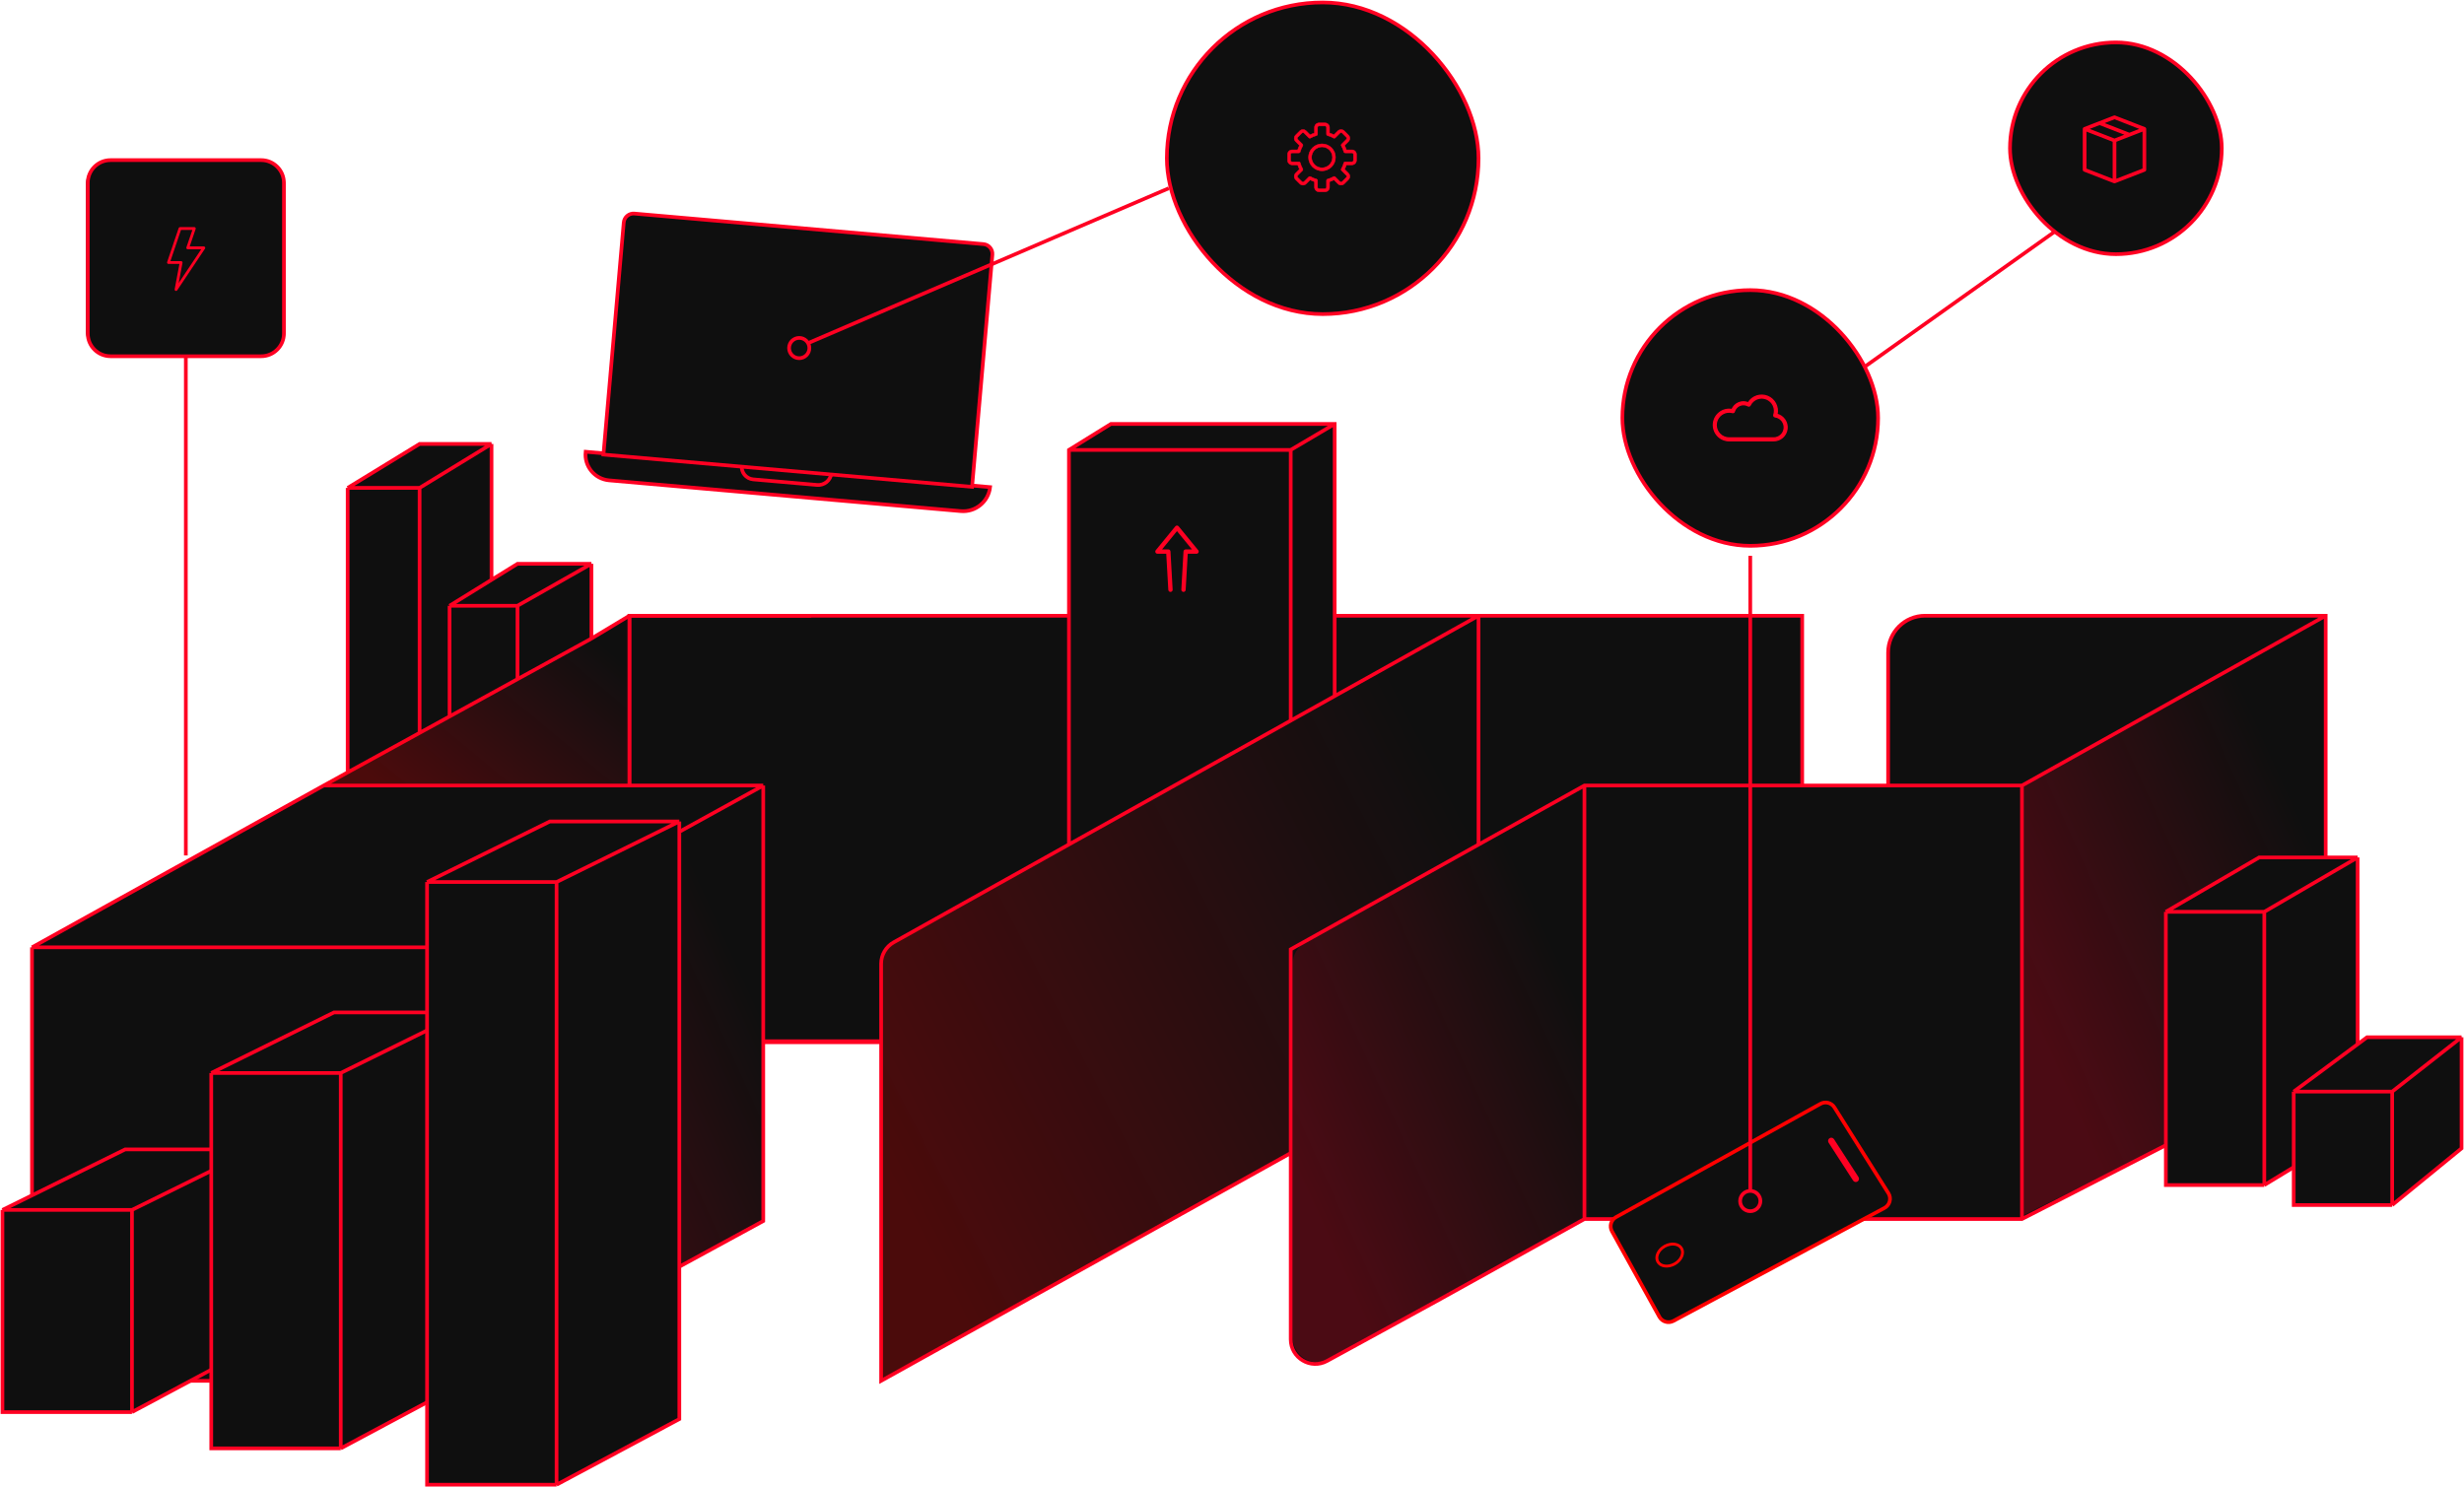
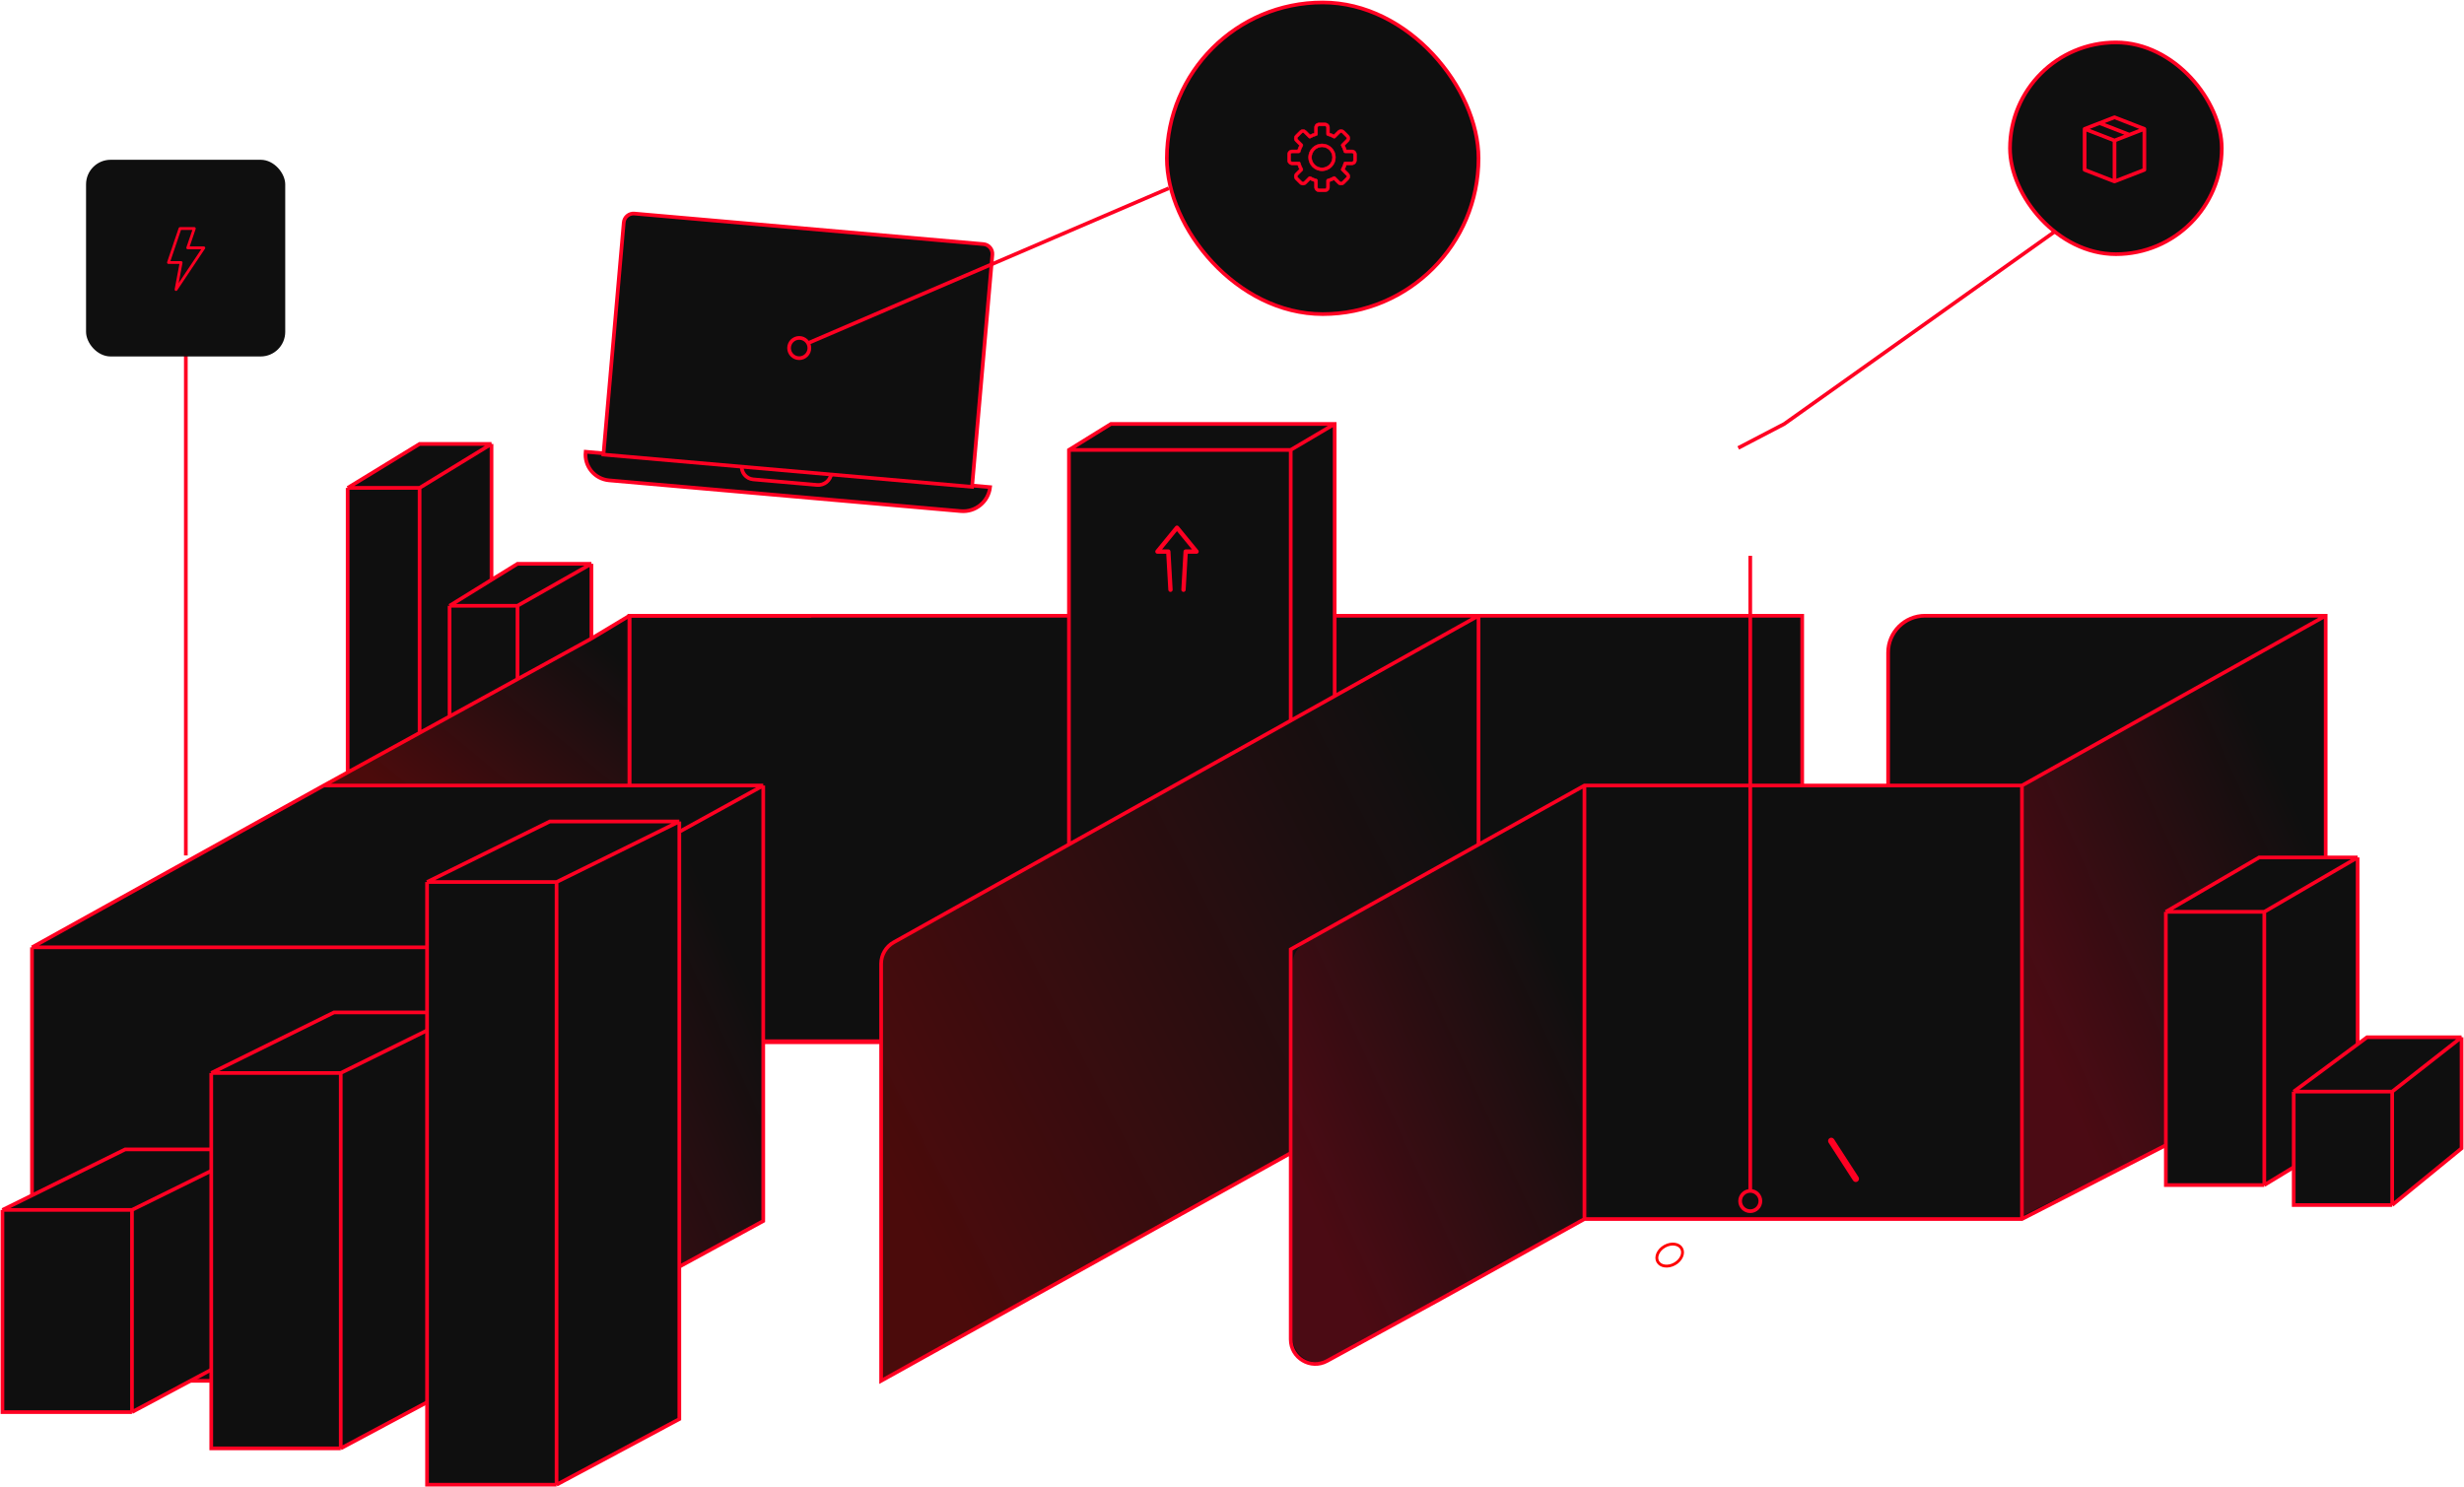
<svg xmlns="http://www.w3.org/2000/svg" width="1002" height="605" viewBox="0 0 1002 605" fill="none">
  <path d="M255.945 250.436H434.692V182.999L451.754 172.437H542.754V250.436H601.253H732.877V319.498H767.815V265.436C767.815 257.152 774.53 250.436 782.815 250.436H871.001H945.751V432.435L822.252 495.809H719.877H644.315L585.816 528.309L539.675 553.532C533.012 557.175 524.879 552.353 524.879 544.758V473.872V468.997L358.318 561.621V423.909H255.945V250.436Z" fill="#0F0F0F" />
  <path d="M255.945 250.436V249.686H255.195V250.436H255.945ZM358.318 561.621H357.568V562.896L358.682 562.277L358.318 561.621ZM524.879 386.122L524.513 385.467L524.129 385.682V386.122H524.879ZM539.675 553.532L539.316 552.874L539.316 552.874L539.675 553.532ZM585.816 528.309L586.176 528.967L586.18 528.965L585.816 528.309ZM644.315 319.498V318.748H644.12L643.95 318.843L644.315 319.498ZM732.877 250.436H733.627V249.686H732.877V250.436ZM822.252 495.809V496.559H822.433L822.594 496.476L822.252 495.809ZM945.751 250.436H946.501V249.686H945.751V250.436ZM363.441 383.261L363.807 383.916L363.807 383.916L363.441 383.261ZM945.751 432.435L946.093 433.102L946.501 432.893V432.435H945.751ZM434.692 182.999L434.297 182.361L433.942 182.581V182.999H434.692ZM451.754 172.437V171.687H451.541L451.36 171.799L451.754 172.437ZM542.754 172.437H543.504V171.687H542.754V172.437ZM542.754 283.11L543.119 283.764L543.119 283.764L542.754 283.11ZM255.945 423.909H255.195V424.659H255.945V423.909ZM434.692 249.686H255.945V251.186H434.692V249.686ZM358.682 562.277L525.243 469.652L524.514 468.341L357.953 560.966L358.682 562.277ZM525.629 468.997V386.122H524.129V468.997H525.629ZM524.129 468.997V473.872H525.629V468.997H524.129ZM524.129 473.872V544.758H525.629V473.872H524.129ZM540.035 554.19L586.176 528.967L585.456 527.651L539.316 552.874L540.035 554.19ZM525.244 386.777L644.681 320.153L643.95 318.843L524.513 385.467L525.244 386.777ZM643.565 319.498V478.747H645.065V319.498H643.565ZM601.253 251.186H732.877V249.686H601.253V251.186ZM732.127 250.436V319.498H733.627V250.436H732.127ZM732.877 318.748H644.315V320.248H732.877V318.748ZM821.502 319.498V495.809H823.002V319.498H821.502ZM822.252 495.059H719.877V496.559H822.252V495.059ZM945.385 249.781L821.886 318.843L822.618 320.153L946.117 251.091L945.385 249.781ZM732.877 320.248H767.815V318.748H732.877V320.248ZM767.815 320.248H822.252V318.748H767.815V320.248ZM768.565 319.498V265.436H767.065V319.498H768.565ZM782.815 251.186H871.001V249.686H782.815V251.186ZM871.001 251.186H945.751V249.686H871.001V251.186ZM586.18 528.965L644.68 496.465L643.951 495.154L585.452 527.653L586.18 528.965ZM645.065 495.809V478.747H643.565V495.809H645.065ZM644.315 496.559H719.877V495.059H644.315V496.559ZM434.326 342.81L363.076 382.606L363.807 383.916L435.058 344.12L434.326 342.81ZM435.442 343.465V250.436H433.942V343.465H435.442ZM524.513 292.438L434.326 342.81L435.058 344.12L525.245 293.748L524.513 292.438ZM822.594 496.476L946.093 433.102L945.408 431.767L821.909 495.142L822.594 496.476ZM946.501 432.435V250.436H945.001V432.435H946.501ZM524.879 182.249H434.692V183.749H524.879V182.249ZM433.942 182.999V250.436H435.442V182.999H433.942ZM435.087 183.637L452.149 173.074L451.36 171.799L434.297 182.361L435.087 183.637ZM451.754 173.187H542.754V171.687H451.754V173.187ZM542.372 171.791L524.497 182.353L525.26 183.645L543.135 173.082L542.372 171.791ZM601.253 249.686H542.754V251.186H601.253V249.686ZM542.004 172.437V250.436H543.504V172.437H542.004ZM524.129 182.999V293.093H525.629V182.999H524.129ZM600.887 249.781L542.388 282.455L543.119 283.764L601.619 251.091L600.887 249.781ZM542.388 282.455L524.513 292.438L525.245 293.748L543.119 283.764L542.388 282.455ZM542.004 250.436V283.11H543.504V250.436H542.004ZM255.195 250.436V423.909H256.695V250.436H255.195ZM255.945 424.659H358.318V423.159H255.945V424.659ZM357.568 391.991V423.909H359.068V391.991H357.568ZM357.568 423.909V561.621H359.068V423.909H357.568ZM768.565 265.436C768.565 257.566 774.944 251.186 782.815 251.186V249.686C774.116 249.686 767.065 256.738 767.065 265.436H768.565ZM524.129 544.758C524.129 552.922 532.871 558.107 540.035 554.19L539.316 552.874C533.152 556.244 525.629 551.783 525.629 544.758H524.129ZM363.076 382.606C359.675 384.505 357.568 388.096 357.568 391.991H359.068C359.068 388.639 360.881 385.55 363.807 383.916L363.076 382.606Z" fill="#FF0022" />
  <path d="M190.944 561.621H23.008C17.485 561.621 13.007 557.144 13.007 551.621V385.31L131.632 319.498L141.382 314.145V198.436L170.631 180.562H199.881V235.835L210.443 229.311H240.506V259.724L255.943 250.436V319.498H310.38V496.622L190.944 561.621Z" fill="#0F0F0F" />
  <path d="M190.944 385.31V561.621M190.944 385.31H13.007M190.944 385.31L310.38 319.498M190.944 561.621H23.008C17.485 561.621 13.007 557.144 13.007 551.621V385.31M190.944 561.621L310.38 496.622V319.498M13.007 385.31L131.632 319.498M310.38 319.498H255.943M131.632 319.498H255.943M131.632 319.498L141.382 314.145M255.943 250.436V319.498M255.943 250.436H329.88M255.943 250.436L240.506 259.724M240.506 259.724V229.311M240.506 259.724L210.443 276.229M240.506 229.311L210.443 246.374M240.506 229.311H210.443L199.881 235.835M210.443 246.374H182.819M210.443 246.374V276.229M182.819 246.374V291.395M182.819 246.374L199.881 235.835M210.443 276.229L182.819 291.395M182.819 291.395L170.631 298.086M199.881 235.835V180.562M199.881 180.562L170.631 198.436M199.881 180.562H170.631L141.382 198.436M170.631 198.436H141.382M170.631 198.436V298.086M141.382 198.436V314.145M170.631 298.086L141.382 314.145" stroke="#FF0022" stroke-width="1.5" />
  <path d="M256 250.5V319H131.5L256 250.5Z" fill="url(#paint0_linear_2184_66691)" fill-opacity="0.25" />
  <path d="M601.253 250.436V343.873" stroke="#FF0022" stroke-width="1.5" />
  <path d="M823.064 319.498L943.313 252.874V412.122V434.434L871.001 470.272L823.064 494.184V319.498Z" fill="url(#paint1_linear_2184_66691)" fill-opacity="0.25" />
  <path d="M363.467 383.267L602.066 250.946V342.927L529.901 383.261C526.739 385.028 524.78 388.367 524.78 391.99V469.81L358.317 560.809V392.012C358.317 388.378 360.289 385.029 363.467 383.267Z" fill="url(#paint2_linear_2184_66691)" fill-opacity="0.25" />
  <path d="M75.57 144V347.936" stroke="#FF0022" stroke-width="1.5" />
  <path d="M190.944 386.123L311.193 319.498V495.81L292.505 505.911L220.193 544.998L190.944 560.809V386.123Z" fill="url(#paint3_linear_2184_66691)" fill-opacity="0.25" />
  <path d="M310.38 423.498H358.317" stroke="#FF0022" stroke-width="1.5" />
  <path d="M530.845 383.267L645.94 319.498V495.81L540.446 552.833C533.783 556.435 525.691 551.61 525.691 544.036V392.015C525.691 388.379 527.664 385.03 530.845 383.267Z" fill="url(#paint4_linear_2184_66691)" fill-opacity="0.25" />
  <rect x="34.993" y="64.986" width="81" height="80" rx="10" fill="#0F0F0F" />
  <path fill-rule="evenodd" clip-rule="evenodd" d="M83.465 100.837C83.459 100.94 83.425 101.039 83.366 101.124L72.193 117.868L72.192 117.869L72.057 118.072C72.008 118.143 71.945 118.203 71.871 118.247C71.796 118.29 71.713 118.317 71.627 118.324C71.544 118.33 71.461 118.317 71.383 118.287C71.305 118.257 71.235 118.21 71.177 118.15C71.115 118.084 71.07 118.004 71.044 117.917C71.019 117.831 71.015 117.739 71.032 117.65L72.968 107.344H68.507C68.466 107.345 68.425 107.34 68.386 107.33C68.311 107.314 68.241 107.282 68.179 107.238C68.116 107.193 68.064 107.137 68.024 107.071C67.983 107.001 67.958 106.922 67.948 106.841C67.939 106.76 67.947 106.678 67.971 106.6V106.596L72.656 92.76C72.656 92.759 72.656 92.758 72.656 92.758C72.657 92.757 72.657 92.757 72.658 92.756C72.659 92.756 72.659 92.755 72.659 92.753C72.699 92.642 72.772 92.547 72.868 92.48C72.963 92.412 73.078 92.376 73.195 92.375H79.029C79.118 92.377 79.205 92.398 79.284 92.439C79.364 92.479 79.433 92.537 79.486 92.608C79.539 92.681 79.574 92.766 79.588 92.855C79.602 92.944 79.595 93.036 79.568 93.122V93.125L77.135 100.239H82.898C83.001 100.24 83.101 100.268 83.189 100.321C83.277 100.374 83.349 100.45 83.398 100.541C83.447 100.631 83.471 100.734 83.465 100.837ZM72.659 115.127L74.213 106.882C74.228 106.799 74.225 106.715 74.204 106.634C74.183 106.553 74.145 106.478 74.092 106.413C74.039 106.349 73.973 106.297 73.897 106.262C73.822 106.226 73.739 106.208 73.656 106.208H69.297L73.599 93.51H78.234L75.802 100.628C75.772 100.713 75.764 100.804 75.777 100.893C75.79 100.983 75.824 101.068 75.876 101.141C75.928 101.215 75.998 101.275 76.078 101.316C76.158 101.358 76.247 101.379 76.337 101.379H81.837L72.659 115.127Z" fill="#FF0022" />
-   <path fill-rule="evenodd" clip-rule="evenodd" d="M34.945 74.375C34.945 68.852 39.422 64.375 44.945 64.375H106.212C111.734 64.375 116.212 68.852 116.212 74.375V135.642C116.212 141.165 111.734 145.642 106.212 145.642H44.945C39.422 145.642 34.945 141.165 34.945 135.642V74.375ZM44.945 65.875H106.212C110.906 65.875 114.712 69.681 114.712 74.375V135.642C114.712 140.336 110.906 144.142 106.212 144.142H44.945C40.25 144.142 36.445 140.336 36.445 135.642V74.375C36.445 69.681 40.25 65.875 44.945 65.875Z" fill="#FF0022" />
  <path d="M484.709 223.455H482.159C481.688 223.455 481.3 223.825 481.277 224.296L480.395 239.825C480.372 240.312 480.748 240.725 481.234 240.748C481.721 240.772 482.135 240.396 482.158 239.909L483 225.22H486.571C487.315 225.22 487.725 224.355 487.253 223.779L479.312 214.073C478.959 213.642 478.3 213.642 477.947 214.073L470.005 223.779C469.534 224.355 469.944 225.22 470.688 225.22H474.259L475.101 239.909C475.124 240.396 475.538 240.772 476.024 240.748C476.511 240.725 476.887 240.312 476.864 239.825L475.981 224.296C475.959 223.825 475.571 223.455 475.1 223.455H472.55L478.629 216.025L484.709 223.455Z" fill="#FF0022" />
  <path d="M53.668 574.335H36.238H1V492.112L50.925 467.484H68.733H103.592V547.638L53.668 574.335Z" fill="#0F0F0F" />
  <path d="M53.668 492.112V574.335M53.668 492.112L103.592 467.484M53.668 492.112H1M53.668 574.335H36.238H1V492.112M53.668 574.335L103.592 547.638V467.484M103.592 467.484H68.733H50.925L1 492.112" stroke="#FF0022" stroke-width="1.5" />
  <path d="M138.572 589.103H121.143H85.905V436.411L135.829 411.782H153.638H188.497V562.406L138.572 589.103Z" fill="#0F0F0F" />
  <path d="M138.572 436.411V589.103M138.572 436.411L188.497 411.782M138.572 436.411H85.905M138.572 589.103H121.143H85.905V436.411M138.572 589.103L188.497 562.406V411.782M188.497 411.782H153.638H135.829L85.905 436.411" stroke="#FF0022" stroke-width="1.5" />
  <path d="M226.331 603.87H208.901H173.663V358.751L223.588 334.122H241.396H276.255V577.174L226.331 603.87Z" fill="#0F0F0F" />
  <path d="M226.331 358.751V603.87M226.331 358.751L276.255 334.122M226.331 358.751H173.663M226.331 603.87H208.901H173.663V358.751M226.331 603.87L276.255 577.174V334.122M276.255 334.122H241.396H223.588L173.663 358.751" stroke="#FF0022" stroke-width="1.5" />
  <path d="M920.793 481.996H907.542H880.751V370.861L918.708 348.747H932.247H958.75V458.945L920.793 481.996Z" fill="#0F0F0F" />
  <path d="M920.793 370.861V481.996M920.793 370.861L958.75 348.747M920.793 370.861H880.751M920.793 481.996H907.542H880.751V370.861M920.793 481.996L958.75 458.945V348.747M958.75 348.747H932.247H918.708L880.751 370.861" stroke="#FF0022" stroke-width="1.5" />
  <path d="M972.793 490.121H959.542H932.75V443.985L962.582 421.871H984.247H1001V467.07L972.793 490.121Z" fill="#0F0F0F" />
  <path d="M972.793 443.985V490.121M972.793 443.985L1001 421.871M972.793 443.985H932.75M972.793 490.121H959.542H932.75V443.985M972.793 490.121L1001 467.07V421.871M1001 421.871H984.247H962.582L932.75 443.985" stroke="#FF0022" stroke-width="1.5" />
-   <path d="M745.969 450.405L767.928 485.31C769.24 487.395 768.509 490.157 766.336 491.32L680.511 537.264C678.463 538.36 675.914 537.609 674.788 535.578L655.517 500.812C654.379 498.759 655.121 496.172 657.174 495.035L740.311 448.951C742.284 447.857 744.767 448.495 745.969 450.405Z" fill="#0F0F0F" stroke="#FF0000" stroke-width="1.5" />
  <path d="M744.067 462.897C744.668 462.564 745.425 462.753 745.798 463.33L755.764 478.745C756.175 479.38 755.962 480.23 755.3 480.597V480.597C754.699 480.93 753.943 480.741 753.569 480.164L743.603 464.749C743.192 464.114 743.405 463.264 744.067 462.897V462.897Z" fill="#FF0022" />
  <path d="M680.985 514.083C679.611 514.845 678.149 515.095 676.907 514.908C675.666 514.722 674.677 514.108 674.154 513.164C673.631 512.22 673.634 511.056 674.134 509.905C674.633 508.753 675.621 507.645 676.994 506.884C678.368 506.122 679.83 505.872 681.072 506.059C682.313 506.245 683.302 506.859 683.826 507.803C684.349 508.747 684.345 509.911 683.846 511.062C683.346 512.214 682.359 513.322 680.985 514.083Z" stroke="#FF0000" stroke-width="1.167" />
  <path d="M711.749 485.248V226.062" stroke="#FF0022" stroke-width="1.5" />
  <path d="M715.874 488.498C715.874 490.776 714.027 492.623 711.749 492.623C709.471 492.623 707.624 490.776 707.624 488.498C707.624 486.22 709.471 484.373 711.749 484.373C714.027 484.373 715.874 486.22 715.874 488.498Z" fill="#0F0F0F" stroke="#FF0022" stroke-width="1.5" />
  <path d="M706.875 182.187L725.564 172.438L835.25 94.438" stroke="#FF0022" stroke-width="1.5" />
-   <rect x="659.748" y="118" width="103.999" height="103.999" rx="52" fill="#0F0F0F" stroke="#FF0022" stroke-width="1.5" />
-   <path d="M721.278 179.278H703.16C702.269 179.278 701.388 179.092 700.573 178.732C699.758 178.372 699.027 177.846 698.427 177.188C697.826 176.53 697.37 175.754 697.086 174.909C696.802 174.064 696.697 173.17 696.779 172.283C696.86 171.396 697.125 170.535 697.557 169.756C697.99 168.977 698.579 168.297 699.289 167.758C699.999 167.22 700.814 166.835 701.68 166.629C702.547 166.423 703.447 166.4 704.324 166.561C704.574 165.945 704.944 165.385 705.412 164.913C705.88 164.441 706.437 164.066 707.051 163.811C707.665 163.555 708.323 163.424 708.988 163.424C709.653 163.425 710.311 163.557 710.925 163.813C711.708 162.515 712.927 161.538 714.365 161.057C715.802 160.575 717.364 160.621 718.771 161.186C720.178 161.75 721.338 162.797 722.044 164.138C722.75 165.48 722.956 167.029 722.625 168.508C723.917 168.836 725.045 169.625 725.796 170.726C726.548 171.827 726.871 173.165 726.706 174.488C726.541 175.81 725.898 177.027 724.898 177.91C723.899 178.792 722.612 179.279 721.278 179.279V179.278ZM703.16 167.628C702.471 167.625 701.787 167.759 701.15 168.021C700.512 168.284 699.932 168.669 699.444 169.156C698.955 169.643 698.568 170.221 698.303 170.858C698.039 171.495 697.903 172.178 697.903 172.867C697.903 173.557 698.039 174.24 698.303 174.876C698.568 175.513 698.955 176.092 699.444 176.578C699.932 177.065 700.512 177.451 701.15 177.713C701.787 177.975 702.471 178.109 703.16 178.107H721.278C722.371 178.107 723.423 177.69 724.22 176.942C725.016 176.194 725.498 175.17 725.567 174.079C725.635 172.989 725.286 171.913 724.589 171.071C723.892 170.228 722.901 169.683 721.816 169.547C721.73 169.536 721.647 169.506 721.574 169.459C721.501 169.413 721.439 169.35 721.393 169.277C721.346 169.203 721.317 169.12 721.307 169.034C721.297 168.947 721.306 168.86 721.334 168.778C721.759 167.52 721.689 166.149 721.138 164.941C720.586 163.734 719.596 162.783 718.367 162.281C717.139 161.779 715.765 161.764 714.526 162.24C713.288 162.715 712.277 163.645 711.7 164.84C711.665 164.912 711.615 164.977 711.555 165.029C711.494 165.081 711.423 165.121 711.347 165.144C711.27 165.168 711.19 165.176 711.11 165.168C711.03 165.159 710.953 165.135 710.884 165.095C710.375 164.808 709.807 164.639 709.223 164.603C708.639 164.567 708.055 164.664 707.515 164.887C706.974 165.11 706.491 165.452 706.102 165.889C705.713 166.326 705.429 166.845 705.27 167.408C705.228 167.557 705.129 167.683 704.994 167.759C704.859 167.835 704.7 167.855 704.551 167.814C704.098 167.69 703.63 167.627 703.16 167.628V167.628Z" fill="#FF0022" stroke="#FF0022" stroke-width="0.5" />
  <rect x="817.373" y="17.251" width="86.124" height="86.124" rx="43.062" fill="#0F0F0F" stroke="#FF0022" stroke-width="1.5" />
  <path d="M872.441 52.269C872.435 52.253 872.427 52.24 872.42 52.225C872.403 52.192 872.382 52.161 872.358 52.133C872.347 52.12 872.337 52.108 872.324 52.097C872.293 52.069 872.259 52.046 872.22 52.027C872.21 52.022 872.202 52.015 872.192 52.011C872.19 52.01 872.188 52.008 872.186 52.007L860.036 47.282C859.931 47.241 859.814 47.241 859.71 47.282L847.56 52.007C847.557 52.008 847.556 52.01 847.553 52.011C847.543 52.015 847.535 52.022 847.526 52.026C847.487 52.045 847.452 52.069 847.421 52.097C847.409 52.108 847.399 52.12 847.388 52.133C847.363 52.161 847.343 52.192 847.326 52.225C847.318 52.24 847.311 52.253 847.305 52.268C847.286 52.318 847.273 52.371 847.273 52.426V69.076C847.273 69.079 847.274 69.081 847.274 69.083C847.275 69.12 847.286 69.154 847.296 69.189C847.301 69.211 847.302 69.234 847.311 69.255C847.321 69.279 847.34 69.298 847.354 69.32C847.372 69.346 847.385 69.374 847.408 69.396C847.421 69.41 847.441 69.418 847.457 69.429C847.488 69.453 847.518 69.477 847.554 69.492C847.557 69.493 847.558 69.495 847.56 69.496L859.71 74.221C859.762 74.241 859.818 74.251 859.873 74.251C859.928 74.251 859.984 74.241 860.036 74.221L872.186 69.496C872.188 69.495 872.189 69.493 872.191 69.492C872.228 69.477 872.258 69.453 872.289 69.429C872.305 69.417 872.325 69.41 872.338 69.396C872.361 69.374 872.375 69.345 872.392 69.319C872.406 69.297 872.425 69.278 872.435 69.255C872.444 69.234 872.444 69.21 872.45 69.188C872.459 69.153 872.471 69.119 872.472 69.083C872.472 69.081 872.473 69.079 872.473 69.076V52.426C872.473 52.371 872.46 52.318 872.441 52.269ZM859.873 48.184L870.781 52.426L865.948 54.306L855.039 50.064L859.873 48.184ZM859.423 73.144L848.173 68.768V53.084L859.423 57.459V73.144H859.423ZM859.873 56.669L848.964 52.426L853.798 50.547L864.706 54.789L859.873 56.669ZM871.573 68.768L860.323 73.144V57.459L871.573 53.084V68.768V68.768Z" fill="#FF0022" stroke="#FF0022" stroke-width="0.6" />
  <path d="M238.152 183.736L402.632 198.127C401.969 204.074 396.681 208.405 390.719 207.883L247.68 195.369C241.801 194.855 237.498 189.601 238.152 183.736Z" fill="#0F0F0F" stroke="#FF0022" stroke-width="1.5" />
  <path d="M338.089 192.481V192.481C337.756 195.389 335.168 197.503 332.252 197.247L306.295 194.977C303.424 194.725 301.326 192.156 301.654 189.293V189.293" stroke="#FF0022" stroke-width="1.5" />
  <path d="M253.652 90.504C253.844 88.304 255.784 86.676 257.985 86.868L399.921 99.286C402.122 99.478 403.75 101.419 403.557 103.619L395.299 198.01L245.393 184.895L253.652 90.504Z" fill="#0F0F0F" stroke="#FF0022" stroke-width="1.5" />
  <path d="M475.316 76.562L325.818 140.749" stroke="#FF0022" stroke-width="1.5" />
  <rect x="474.509" y="1" width="126.749" height="126.749" rx="63.374" fill="#0F0F0F" />
  <rect x="474.509" y="1" width="126.749" height="126.749" rx="63.374" stroke="#FF0022" stroke-width="1.5" />
  <path fill-rule="evenodd" clip-rule="evenodd" d="M532.133 64C532.133 60.98 534.59 58.522 537.611 58.522C540.632 58.522 543.089 60.98 543.089 64C543.089 67.02 540.632 69.478 537.611 69.478C534.59 69.478 532.133 67.02 532.133 64ZM533.35 64C533.35 66.35 535.261 68.261 537.611 68.261C539.96 68.261 541.872 66.35 541.872 64C541.872 61.65 539.96 59.739 537.611 59.739C535.261 59.739 533.35 61.65 533.35 64Z" fill="#FF0022" />
  <path fill-rule="evenodd" clip-rule="evenodd" d="M547.506 60.956H549.785C550.792 60.956 551.611 61.776 551.611 62.783V65.217C551.611 66.224 550.792 67.043 549.785 67.043H547.506C547.315 67.667 547.065 68.271 546.761 68.844L548.371 70.455C548.716 70.799 548.906 71.257 548.906 71.746C548.906 72.234 548.716 72.693 548.371 73.038L546.649 74.76C545.961 75.449 544.756 75.45 544.065 74.76L542.455 73.15C541.882 73.454 541.279 73.703 540.655 73.895V76.174C540.655 77.181 539.836 78 538.829 78H536.394C535.387 78 534.568 77.181 534.568 76.174V73.896C533.944 73.704 533.341 73.455 532.767 73.151L531.157 74.761C530.445 75.473 529.286 75.473 528.574 74.761L526.851 73.038C526.139 72.326 526.139 71.167 526.851 70.455L528.461 68.844C528.157 68.27 527.908 67.667 527.716 67.043H525.437C524.43 67.043 523.611 66.224 523.611 65.218V62.783C523.611 61.776 524.43 60.957 525.437 60.957H527.715C527.906 60.333 528.156 59.73 528.46 59.157L526.85 57.546C526.138 56.834 526.138 55.675 526.85 54.963L528.573 53.24C529.285 52.528 530.444 52.528 531.156 53.24L532.767 54.85C533.341 54.546 533.943 54.297 534.567 54.105V51.826C534.567 50.819 535.387 50 536.393 50H538.828C539.835 50 540.654 50.819 540.654 51.826V54.104C541.278 54.296 541.881 54.546 542.455 54.849L544.065 53.239C544.754 52.549 545.96 52.551 546.648 53.239L548.371 54.962C548.715 55.307 548.905 55.766 548.905 56.254C548.905 56.742 548.715 57.202 548.371 57.546L546.761 59.156C547.064 59.73 547.315 60.333 547.506 60.956ZM549.785 65.826C550.121 65.826 550.393 65.553 550.393 65.217V62.783C550.393 62.447 550.121 62.174 549.785 62.174H547.046C546.768 62.174 546.526 61.986 546.457 61.717C546.242 60.886 545.913 60.093 545.481 59.361C545.339 59.122 545.378 58.818 545.574 58.621L547.51 56.685C547.624 56.571 547.688 56.417 547.688 56.254C547.688 56.091 547.624 55.938 547.51 55.823L545.787 54.101C545.559 53.871 545.155 53.871 544.926 54.101L542.99 56.036C542.794 56.234 542.49 56.271 542.25 56.13C541.518 55.698 540.725 55.369 539.893 55.154C539.625 55.085 539.437 54.843 539.437 54.565V51.826C539.437 51.491 539.164 51.217 538.828 51.217H536.393C536.058 51.217 535.785 51.491 535.785 51.826V54.565C535.785 54.843 535.597 55.085 535.328 55.154C534.497 55.369 533.704 55.698 532.971 56.13C532.732 56.272 532.428 56.233 532.232 56.036L530.296 54.101C530.058 53.863 529.672 53.863 529.434 54.101L527.712 55.823C527.474 56.061 527.474 56.448 527.712 56.685L529.647 58.621C529.844 58.817 529.882 59.121 529.741 59.361C529.308 60.093 528.98 60.886 528.765 61.717C528.696 61.986 528.454 62.174 528.176 62.174H525.437C525.102 62.174 524.828 62.447 524.828 62.783V65.217C524.828 65.553 525.102 65.826 525.437 65.826H528.176C528.454 65.826 528.696 66.014 528.765 66.283C528.98 67.114 529.308 67.907 529.74 68.639C529.882 68.878 529.843 69.182 529.647 69.379L527.711 71.315C527.473 71.552 527.473 71.939 527.711 72.177L529.434 73.899C529.672 74.137 530.058 74.137 530.296 73.899L532.231 71.964C532.349 71.846 532.504 71.785 532.662 71.785C532.769 71.785 532.875 71.813 532.971 71.87C533.704 72.303 534.497 72.631 535.328 72.846C535.597 72.915 535.785 73.157 535.785 73.435V76.174C535.785 76.509 536.058 76.783 536.393 76.783H538.828C539.164 76.783 539.437 76.509 539.437 76.174V73.435C539.437 73.157 539.625 72.915 539.893 72.846C540.724 72.631 541.517 72.303 542.249 71.87C542.489 71.73 542.793 71.768 542.989 71.964L544.925 73.9C545.154 74.129 545.558 74.129 545.787 73.9L547.509 72.177C547.624 72.063 547.687 71.91 547.687 71.746C547.687 71.582 547.624 71.43 547.509 71.315L545.574 69.379C545.378 69.183 545.339 68.879 545.48 68.639C545.913 67.907 546.241 67.114 546.456 66.283C546.526 66.014 546.768 65.826 547.046 65.826H549.785Z" fill="#FF0022" />
  <path fill-rule="evenodd" clip-rule="evenodd" d="M532.133 64C532.133 60.98 534.59 58.522 537.611 58.522C540.632 58.522 543.089 60.98 543.089 64C543.089 67.02 540.632 69.478 537.611 69.478C534.59 69.478 532.133 67.02 532.133 64ZM533.35 64C533.35 66.35 535.261 68.261 537.611 68.261C539.96 68.261 541.872 66.35 541.872 64C541.872 61.65 539.96 59.739 537.611 59.739C535.261 59.739 533.35 61.65 533.35 64Z" stroke="#FF0022" stroke-width="0.2" />
  <path fill-rule="evenodd" clip-rule="evenodd" d="M547.506 60.956H549.785C550.792 60.956 551.611 61.776 551.611 62.783V65.217C551.611 66.224 550.792 67.043 549.785 67.043H547.506C547.315 67.667 547.065 68.271 546.761 68.844L548.371 70.455C548.716 70.799 548.906 71.257 548.906 71.746C548.906 72.234 548.716 72.693 548.371 73.038L546.649 74.76C545.961 75.449 544.756 75.45 544.065 74.76L542.455 73.15C541.882 73.454 541.279 73.703 540.655 73.895V76.174C540.655 77.181 539.836 78 538.829 78H536.394C535.387 78 534.568 77.181 534.568 76.174V73.896C533.944 73.704 533.341 73.455 532.767 73.151L531.157 74.761C530.445 75.473 529.286 75.473 528.574 74.761L526.851 73.038C526.139 72.326 526.139 71.167 526.851 70.455L528.461 68.844C528.157 68.27 527.908 67.667 527.716 67.043H525.437C524.43 67.043 523.611 66.224 523.611 65.218V62.783C523.611 61.776 524.43 60.957 525.437 60.957H527.715C527.906 60.333 528.156 59.73 528.46 59.157L526.85 57.546C526.138 56.834 526.138 55.675 526.85 54.963L528.573 53.24C529.285 52.528 530.444 52.528 531.156 53.24L532.767 54.85C533.341 54.546 533.943 54.297 534.567 54.105V51.826C534.567 50.819 535.387 50 536.393 50H538.828C539.835 50 540.654 50.819 540.654 51.826V54.104C541.278 54.296 541.881 54.546 542.455 54.849L544.065 53.239C544.754 52.549 545.96 52.551 546.648 53.239L548.371 54.962C548.715 55.307 548.905 55.766 548.905 56.254C548.905 56.742 548.715 57.202 548.371 57.546L546.761 59.156C547.064 59.73 547.315 60.333 547.506 60.956ZM549.785 65.826C550.121 65.826 550.393 65.553 550.393 65.217V62.783C550.393 62.447 550.121 62.174 549.785 62.174H547.046C546.768 62.174 546.526 61.986 546.457 61.717C546.242 60.886 545.913 60.093 545.481 59.361C545.339 59.122 545.378 58.818 545.574 58.621L547.51 56.685C547.624 56.571 547.688 56.417 547.688 56.254C547.688 56.091 547.624 55.938 547.51 55.823L545.787 54.101C545.559 53.871 545.155 53.871 544.926 54.101L542.99 56.036C542.794 56.234 542.49 56.271 542.25 56.13C541.518 55.698 540.725 55.369 539.893 55.154C539.625 55.085 539.437 54.843 539.437 54.565V51.826C539.437 51.491 539.164 51.217 538.828 51.217H536.393C536.058 51.217 535.785 51.491 535.785 51.826V54.565C535.785 54.843 535.597 55.085 535.328 55.154C534.497 55.369 533.704 55.698 532.971 56.13C532.732 56.272 532.428 56.233 532.232 56.036L530.296 54.101C530.058 53.863 529.672 53.863 529.434 54.101L527.712 55.823C527.474 56.061 527.474 56.448 527.712 56.685L529.647 58.621C529.844 58.817 529.882 59.121 529.741 59.361C529.308 60.093 528.98 60.886 528.765 61.717C528.696 61.986 528.454 62.174 528.176 62.174H525.437C525.102 62.174 524.828 62.447 524.828 62.783V65.217C524.828 65.553 525.102 65.826 525.437 65.826H528.176C528.454 65.826 528.696 66.014 528.765 66.283C528.98 67.114 529.308 67.907 529.74 68.639C529.882 68.878 529.843 69.182 529.647 69.379L527.711 71.315C527.473 71.552 527.473 71.939 527.711 72.177L529.434 73.899C529.672 74.137 530.058 74.137 530.296 73.899L532.231 71.964C532.349 71.846 532.504 71.785 532.662 71.785C532.769 71.785 532.875 71.813 532.971 71.87C533.704 72.303 534.497 72.631 535.328 72.846C535.597 72.915 535.785 73.157 535.785 73.435V76.174C535.785 76.509 536.058 76.783 536.393 76.783H538.828C539.164 76.783 539.437 76.509 539.437 76.174V73.435C539.437 73.157 539.625 72.915 539.893 72.846C540.724 72.631 541.517 72.303 542.249 71.87C542.489 71.73 542.793 71.768 542.989 71.964L544.925 73.9C545.154 74.129 545.558 74.129 545.787 73.9L547.509 72.177C547.624 72.063 547.687 71.91 547.687 71.746C547.687 71.582 547.624 71.43 547.509 71.315L545.574 69.379C545.378 69.183 545.339 68.879 545.48 68.639C545.913 67.907 546.241 67.114 546.456 66.283C546.526 66.014 546.768 65.826 547.046 65.826H549.785Z" stroke="#FF0022" stroke-width="0.2" />
  <path d="M329.13 141.561C329.13 143.84 327.283 145.686 325.005 145.686C322.727 145.686 320.88 143.84 320.88 141.561C320.88 139.283 322.727 137.436 325.005 137.436C327.283 137.436 329.13 139.283 329.13 141.561Z" fill="#0F0F0F" stroke="#FF0022" stroke-width="1.5" />
  <defs>
    <linearGradient id="paint0_linear_2184_66691" x1="131.5" y1="299.148" x2="196.218" y2="221.56" gradientUnits="userSpaceOnUse">
      <stop stop-color="#FF0000" />
      <stop offset="1" stop-color="#FF0022" stop-opacity="0" />
    </linearGradient>
    <linearGradient id="paint1_linear_2184_66691" x1="823.064" y1="403.997" x2="943.313" y2="349.56" gradientUnits="userSpaceOnUse">
      <stop stop-color="#FF0022" />
      <stop offset="1" stop-color="#FF0022" stop-opacity="0" />
    </linearGradient>
    <linearGradient id="paint2_linear_2184_66691" x1="358.317" y1="470.622" x2="602.066" y2="344.686" gradientUnits="userSpaceOnUse">
      <stop stop-color="#FF0000" />
      <stop offset="1" stop-color="#FF0022" stop-opacity="0" />
    </linearGradient>
    <linearGradient id="paint3_linear_2184_66691" x1="190.944" y1="470.622" x2="311.193" y2="416.185" gradientUnits="userSpaceOnUse">
      <stop stop-color="#FF0022" />
      <stop offset="1" stop-color="#FF0022" stop-opacity="0" />
    </linearGradient>
    <linearGradient id="paint4_linear_2184_66691" x1="525.691" y1="470.622" x2="645.94" y2="416.185" gradientUnits="userSpaceOnUse">
      <stop stop-color="#FF0022" />
      <stop offset="1" stop-color="#FF0022" stop-opacity="0" />
    </linearGradient>
  </defs>
</svg>